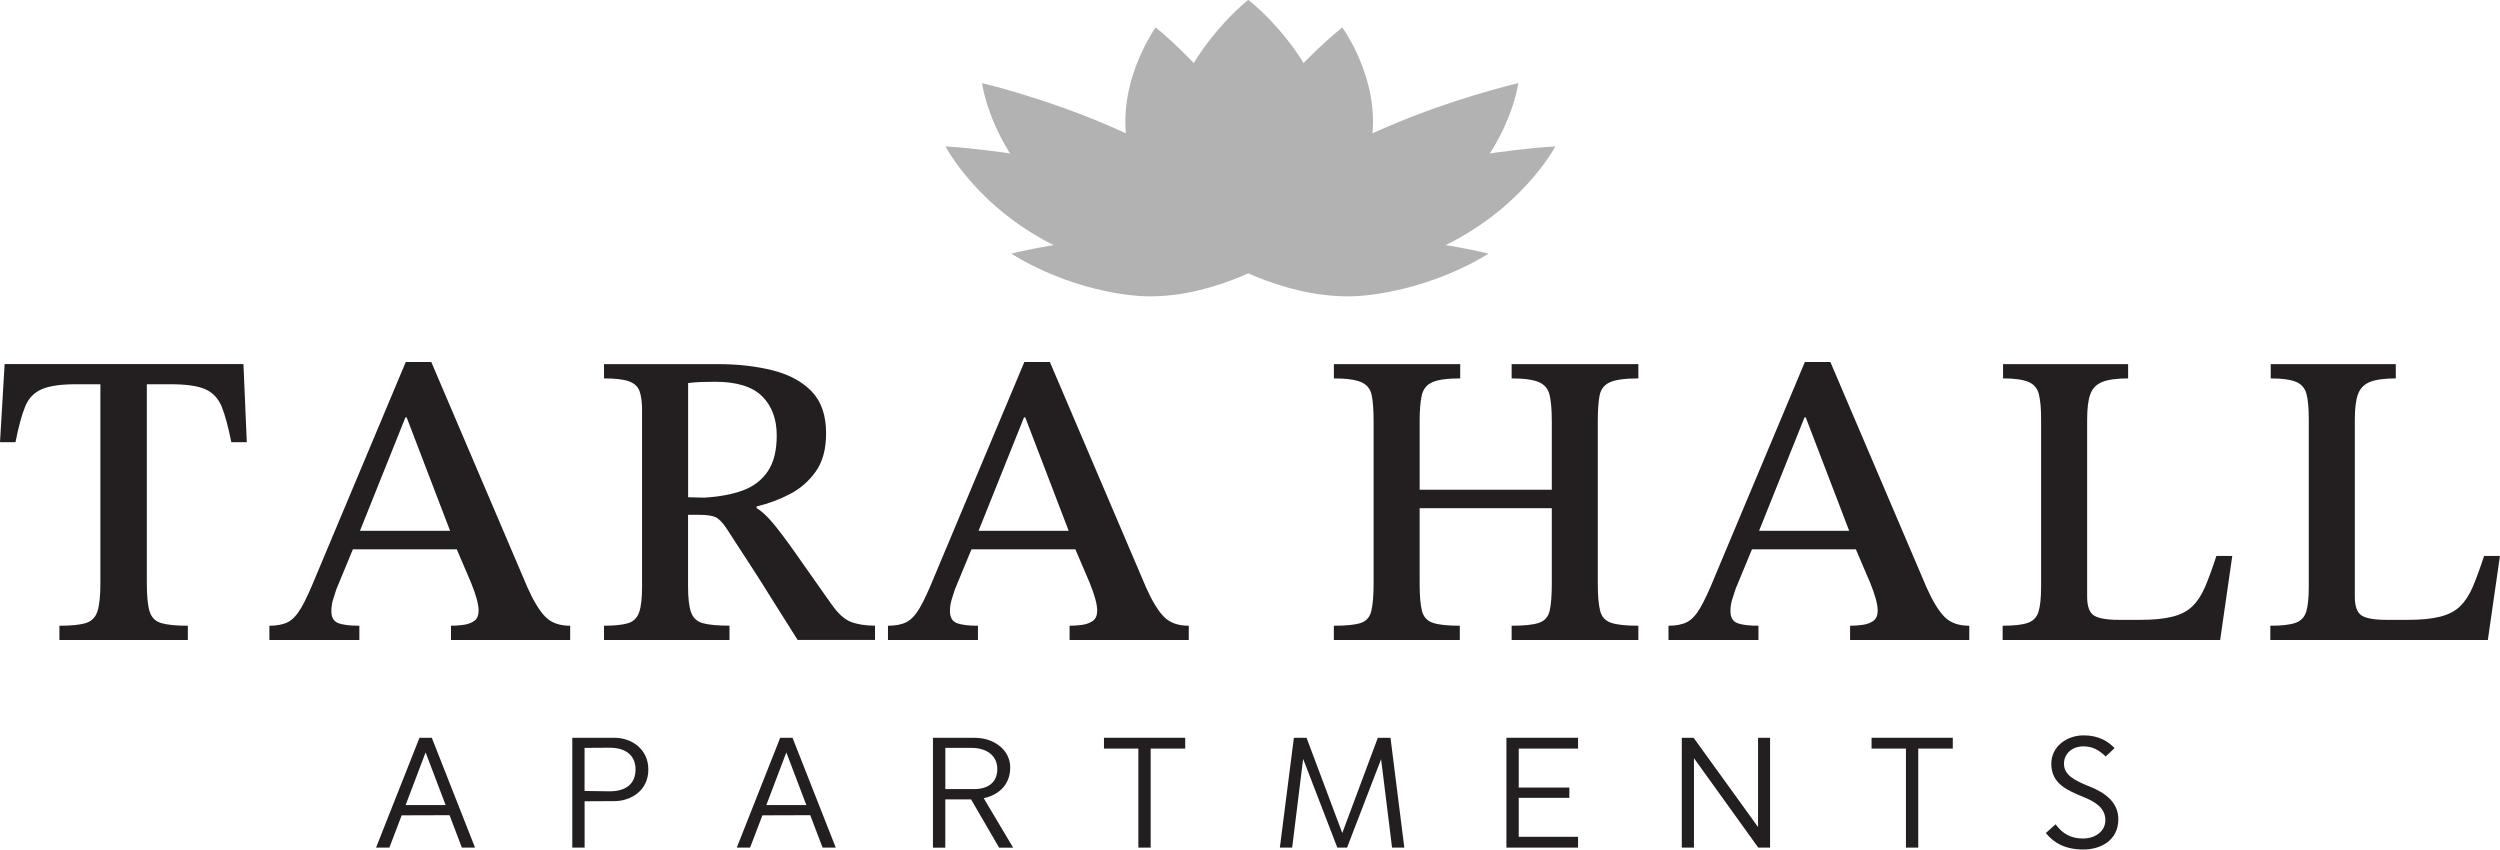
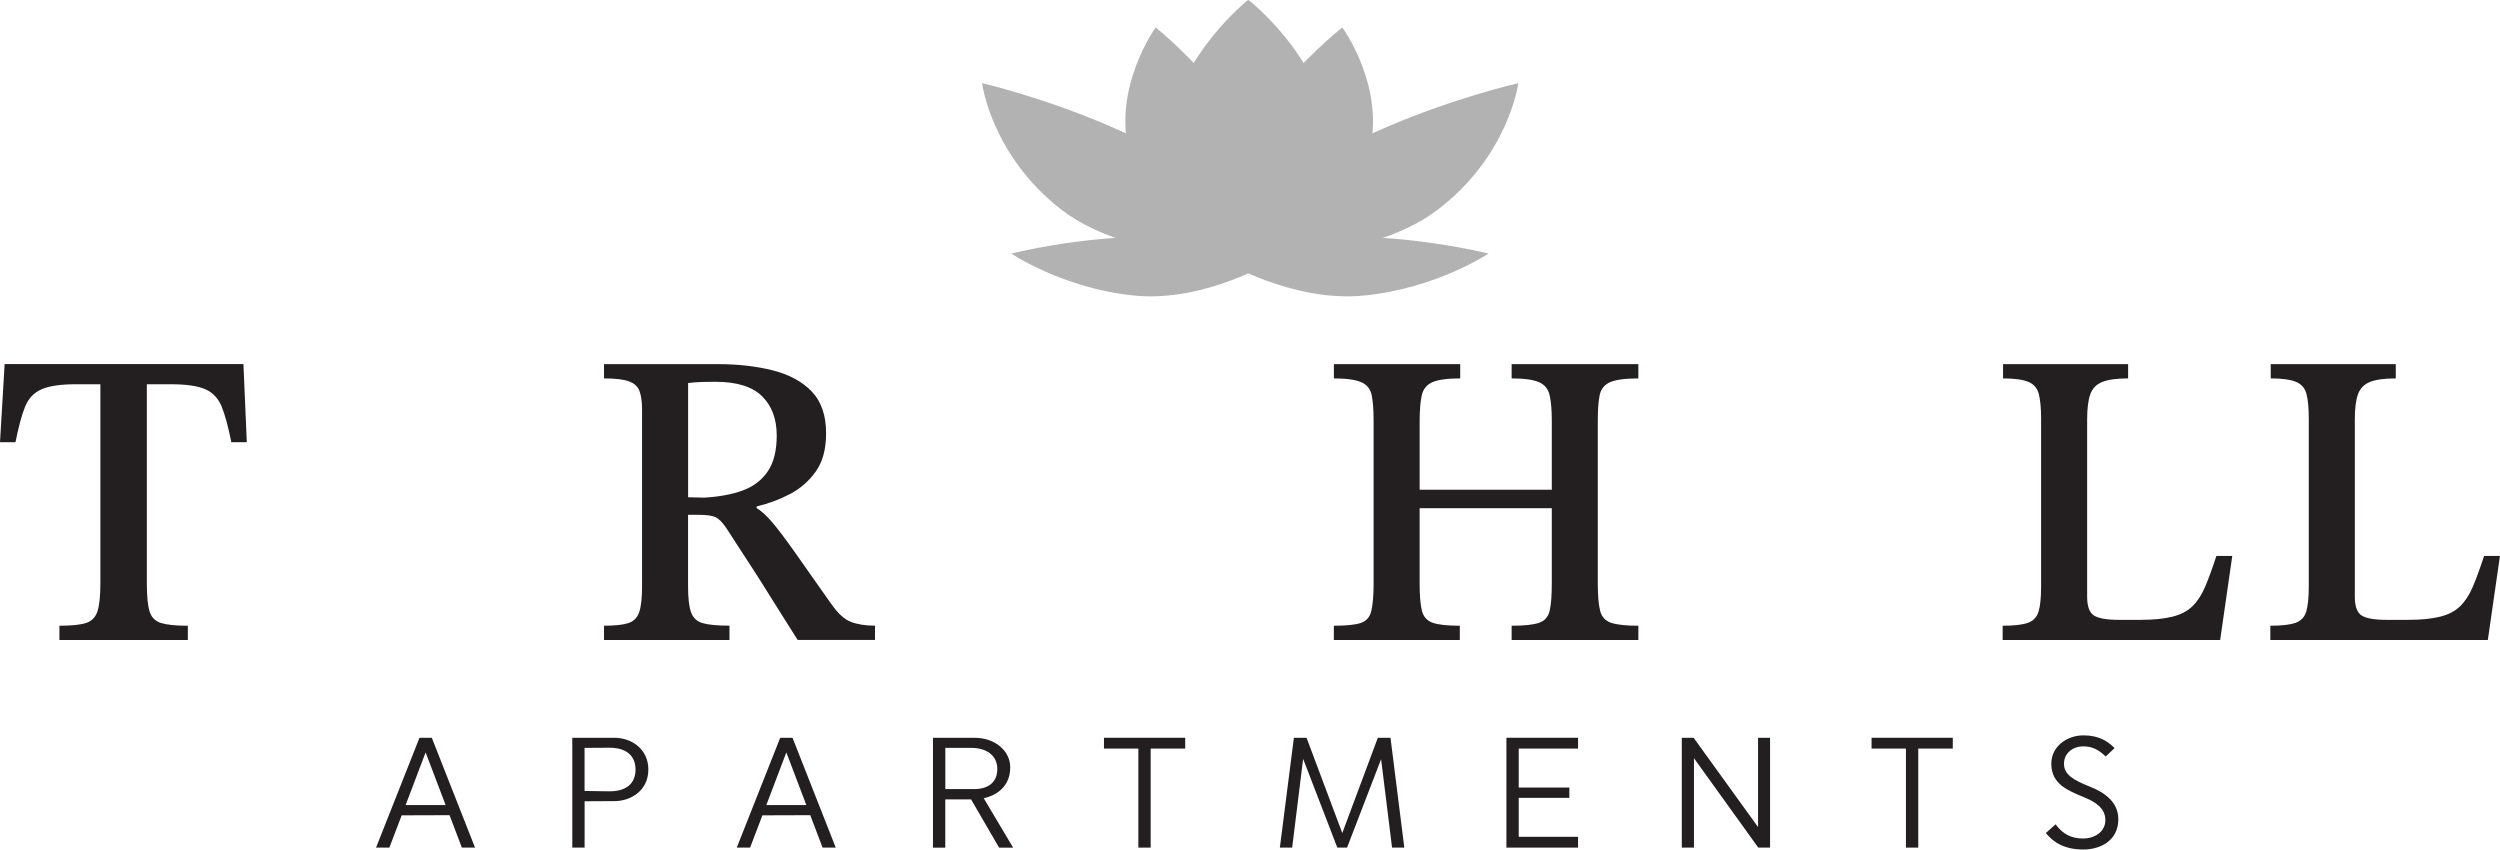
<svg xmlns="http://www.w3.org/2000/svg" id="Layer_1" data-name="Layer 1" viewBox="0 0 497.34 169">
  <defs>
    <style>
      .cls-1 {
        fill: #231f20;
      }

      .cls-2, .cls-3 {
        isolation: isolate;
      }

      .cls-3 {
        mix-blend-mode: multiply;
      }

      .cls-3, .cls-4 {
        fill: #b2b2b2;
      }
    </style>
  </defs>
  <g class="cls-2">
    <g id="logos">
      <g>
        <g>
          <g>
            <path class="cls-4" d="M251.36,52.34s-22.86-8.23-26.58-21.45c-3.71-13.21,5.12-25.43,5.12-25.43,0,0,31.5,24.99,21.46,46.88h0Z" />
            <path class="cls-3" d="M252.21,52.53s-18.54-.54-27.03-8.29c-8.49-7.74-8.44-17.47-8.44-17.47,0,0,31.85,9.54,35.48,25.75h0Z" />
            <path class="cls-3" d="M252.09,52.53s-20.51-12.62-19.16-27.01c1.36-14.39,15.35-25.52,15.35-25.52,0,0,22.88,31.57,3.81,52.53Z" />
-             <path class="cls-4" d="M252.58,52.08s-24.83,5.04-41.35-2.54c-16.52-7.58-23.14-20.42-23.14-20.42,0,0,48.57,2.7,64.5,22.95h-.01Z" />
            <path class="cls-3" d="M253.38,51.8s-13.68,8.43-27.83,6.99c-14.15-1.44-24.35-8.34-24.35-8.34,0,0,32.56-8.39,52.18,1.35Z" />
          </g>
          <path class="cls-3" d="M253.33,51.87s-27.78.82-41.96-10c-14.18-10.82-16-25.33-16-25.33,0,0,49.4,11.45,57.97,35.33h0Z" />
        </g>
        <g>
          <g>
            <path class="cls-4" d="M245.27,52.34s23.18-8.23,26.95-21.45c3.76-13.21-5.19-25.43-5.19-25.43,0,0-31.94,24.99-21.76,46.88Z" />
            <path class="cls-3" d="M244.4,52.53s18.8-.54,27.41-8.29c8.61-7.74,8.56-17.47,8.56-17.47,0,0-32.3,9.54-35.97,25.75h0Z" />
            <path class="cls-3" d="M244.52,52.53s20.8-12.62,19.43-27.01C262.58,11.13,248.39,0,248.39,0,248.39,0,225.19,31.57,244.52,52.53h0Z" />
-             <path class="cls-4" d="M244.02,52.08s25.17,5.04,41.93-2.54c16.75-7.58,23.47-20.42,23.47-20.42,0,0-49.25,2.7-65.4,22.95h0Z" />
            <path class="cls-3" d="M243.21,51.8s13.87,8.43,28.22,6.99c14.35-1.44,24.69-8.34,24.69-8.34,0,0-33.02-8.39-52.91,1.35h0Z" />
          </g>
          <path class="cls-3" d="M243.26,51.87s28.17.82,42.55-10,16.23-25.33,16.23-25.33c0,0-50.09,11.45-58.78,35.33h0Z" />
        </g>
        <g>
          <path class="cls-1" d="M83.45,146.77l-8.64,21.85h2.65l2.45-6.42,9.52-.03,2.45,6.45h2.62l-8.6-21.85h-2.45ZM80.69,160.16l3.98-10.48,3.98,10.48h-7.96Z" />
          <path class="cls-1" d="M122.25,146.77h-8.4v21.85h2.45v-9.22l5.95-.03c3.19,0,6.73-2.05,6.73-6.28s-3.53-6.32-6.73-6.32ZM121.19,157.42l-4.9-.07v-8.57l4.9-.03c3.37-.03,5.24,1.57,5.24,4.34,0,2.8-1.87,4.36-5.24,4.33Z" />
          <path class="cls-1" d="M155.21,146.77l-8.64,21.85h2.65l2.45-6.42,9.52-.03,2.45,6.45h2.62l-8.6-21.85h-2.45ZM152.45,160.16l3.98-10.48,3.98,10.48h-7.96Z" />
          <path class="cls-1" d="M200.97,152.65c0-3.34-3.09-5.87-7.04-5.87h-8.33v21.85h2.45v-9.6h5.13l5.58,9.6h2.79l-5.85-9.83c3.16-.72,5.27-2.81,5.27-6.15ZM188.06,156.98h0v-8.2h5.14c3.23,0,5.2,1.63,5.2,4.2s-1.71,4-4.63,4h-5.71Z" />
          <polygon class="cls-1" points="219.62 148.92 226.46 148.92 226.46 168.62 228.91 168.62 228.91 148.92 235.78 148.92 235.78 146.77 219.62 146.77 219.62 148.92" />
          <polygon class="cls-1" points="274.1 146.77 267.03 165.72 259.92 146.77 257.4 146.77 254.61 168.62 257.06 168.62 259.24 150.97 266.04 168.62 267.98 168.62 274.75 151.03 276.93 168.62 279.37 168.62 276.62 146.77 274.1 146.77" />
          <polygon class="cls-1" points="299.68 168.62 313.93 168.62 313.93 166.47 302.13 166.47 302.13 158.72 312.2 158.72 312.2 156.67 302.13 156.67 302.13 148.92 313.93 148.92 313.93 146.77 299.68 146.77 299.68 168.62" />
          <polygon class="cls-1" points="349.74 146.77 349.74 164.53 336.92 146.77 334.57 146.77 334.57 168.62 336.99 168.62 336.99 150.83 349.78 168.62 352.13 168.62 352.13 146.77 352.12 146.77 349.74 146.77" />
          <polygon class="cls-1" points="372.32 148.92 379.16 148.92 379.16 168.62 381.61 168.62 381.61 148.92 388.48 148.92 388.48 146.77 372.32 146.77 372.32 148.92" />
          <path class="cls-1" d="M415.7,156.47c-3.26-1.3-5.1-2.39-5.1-4.54,0-2.02,1.66-3.45,3.84-3.45,1.81,0,3.07.68,4.46,2.01l1.77-1.67c-1.36-1.37-3.17-2.53-6.16-2.53-3.44,0-6.43,2.28-6.43,5.63,0,4.1,3.3,5.33,6.46,6.66,2.35.96,4.29,2.19,4.29,4.58s-2.25,3.65-4.39,3.65c-2.41,0-4.08-.88-5.51-2.83l-1.94,1.74h0c1.6,1.98,3.87,3.28,7.48,3.28,3.23,0,6.94-1.67,6.94-6.04,0-3.31-2.58-5.26-5.71-6.49Z" />
          <path class="cls-1" d="M.92,72.43l-.92,15.54h3.08c.61-3.06,1.24-5.42,1.91-7.06.67-1.65,1.76-2.8,3.29-3.47,1.52-.67,3.81-1,6.86-1h4.83v39.6c0,2.51-.19,4.36-.58,5.56-.39,1.2-1.15,1.98-2.29,2.34-1.13.36-2.9.54-5.28.54v2.84h25.55v-2.84c-2.39,0-4.16-.18-5.33-.54-1.17-.36-1.93-1.14-2.29-2.34-.36-1.2-.54-3.05-.54-5.56v-39.6h4.74c3.11,0,5.41.33,6.91,1s2.58,1.83,3.25,3.47c.66,1.64,1.3,4,1.91,7.06h3.08l-.67-15.54H.92Z" />
-           <path class="cls-1" d="M104.94,116.88l-19.14-44.86h-5.08l-17.81,42.44c-1.17,2.89-2.17,5.05-3,6.47-.83,1.42-1.72,2.37-2.66,2.84-.94.47-2.16.71-3.66.71v2.84h17.9v-2.84c-1.94,0-3.35-.18-4.24-.54s-1.33-1.15-1.33-2.38c0-.78.11-1.54.33-2.26.23-.72.45-1.42.67-2.09l3.28-7.93h20.67l2.85,6.67c.5,1.23.87,2.3,1.12,3.22.25.92.37,1.69.37,2.3,0,.95-.29,1.64-.87,2.05-.58.41-1.3.68-2.16.79-.87.12-1.68.17-2.46.17v2.84h23.71v-2.84c-2.11,0-3.75-.58-4.91-1.75-1.17-1.17-2.36-3.12-3.58-5.85ZM80.9,83.04l8.64,22.56h-17.93l9.04-22.56h.25Z" />
          <path class="cls-1" d="M165.41,120.21c-3.05-4.34-5.49-7.81-7.32-10.4-1.83-2.59-3.31-4.55-4.45-5.89-1.14-1.34-2.18-2.28-3.12-2.84v-.33c2.33-.55,4.54-1.37,6.62-2.46,2.08-1.08,3.8-2.59,5.16-4.51,1.36-1.92,2.04-4.44,2.04-7.56,0-3.56-.94-6.33-2.83-8.31-1.89-1.98-4.47-3.38-7.74-4.22-3.27-.83-6.93-1.25-10.98-1.25h-22.63v2.84c2.22,0,3.87.19,4.95.58,1.08.39,1.79,1.04,2.12,1.96.33.92.5,2.16.5,3.72v35.09c0,2.34-.19,4.07-.58,5.18-.39,1.11-1.13,1.84-2.21,2.17-1.08.33-2.67.5-4.78.5v2.84h24.96,0v-2.85c-2.39,0-4.16-.17-5.33-.5-1.16-.33-1.94-1.07-2.33-2.21s-.58-2.82-.58-5.05v-14.29h2.16c1.5,0,2.6.15,3.29.46s1.46,1.1,2.29,2.38c.83,1.28,1.63,2.52,2.41,3.72.77,1.19,1.66,2.56,2.66,4.09,1,1.53,2.21,3.44,3.62,5.72,1.42,2.28,3.21,5.12,5.37,8.52h15.39v-2.84c-1.88,0-3.48-.25-4.78-.75-1.31-.5-2.59-1.67-3.87-3.51ZM147.74,97.58c-2.14.78-4.7,1.25-7.7,1.42l-3.16-.08h.01v-22.72c.88-.11,1.78-.18,2.7-.21.91-.03,1.81-.04,2.7-.04,4.27,0,7.38.96,9.32,2.88,1.94,1.92,2.91,4.52,2.91,7.81,0,3.01-.6,5.39-1.79,7.14s-2.86,3.02-4.99,3.8Z" />
-           <path class="cls-1" d="M228,116.88l-19.14-44.86h-5.08l-17.81,42.44c-1.17,2.89-2.17,5.05-3,6.47-.83,1.42-1.72,2.37-2.66,2.84-.94.47-2.16.71-3.66.71v2.84h17.9v-2.84c-1.94,0-3.35-.18-4.24-.54-.89-.36-1.33-1.15-1.33-2.38,0-.78.11-1.54.33-2.26.23-.72.45-1.42.67-2.09l3.28-7.93h20.67l2.85,6.67c.5,1.23.87,2.3,1.12,3.22.25.92.37,1.69.37,2.3,0,.95-.29,1.64-.87,2.05-.58.41-1.3.68-2.16.79-.87.12-1.68.17-2.46.17v2.84h23.71v-2.84c-2.11,0-3.75-.58-4.91-1.75-1.17-1.17-2.36-3.12-3.58-5.85ZM203.96,83.04l8.64,22.56h-17.93l9.04-22.56h.25Z" />
          <path class="cls-1" d="M300.72,75.28c2.5,0,4.31.25,5.45.75,1.13.5,1.84,1.38,2.12,2.63.28,1.26.42,2.97.42,5.14v13.62h-26.29v-13.62c0-2.17.14-3.89.42-5.14.28-1.25.98-2.13,2.12-2.63,1.13-.5,2.98-.75,5.53-.75v-2.84h-25.13v2.84c2.5,0,4.31.25,5.45.75s1.83,1.38,2.08,2.63c.25,1.26.37,2.97.37,5.14v32.25c0,2.45-.16,4.29-.46,5.51-.3,1.23-1.01,2.02-2.12,2.38-1.12.36-2.89.54-5.33.54v2.84h25.06v-2.84c-2.44,0-4.23-.19-5.37-.58-1.13-.39-1.86-1.18-2.16-2.38-.31-1.19-.46-3.02-.46-5.47v-14.95h26.29v14.95c0,2.4-.14,4.21-.42,5.43-.28,1.22-.98,2.03-2.12,2.42-1.14.39-2.95.58-5.45.58v2.84h25.21v-2.84c-2.44,0-4.24-.19-5.41-.58-1.16-.39-1.9-1.19-2.2-2.42-.31-1.22-.46-3.03-.46-5.43v-32.25c0-2.23.12-3.95.37-5.18.25-1.22.94-2.09,2.08-2.59,1.14-.5,3.01-.75,5.62-.75v-2.84h-25.21v2.84Z" />
-           <path class="cls-1" d="M383.27,116.88l-19.14-44.86h-5.08l-17.81,42.44c-1.17,2.89-2.17,5.05-3,6.47s-1.72,2.37-2.66,2.84c-.94.47-2.16.71-3.66.71v2.84h17.9v-2.84c-1.94,0-3.35-.18-4.24-.54-.89-.36-1.33-1.15-1.33-2.38,0-.78.11-1.54.33-2.26.23-.72.45-1.42.67-2.09l3.28-7.93h20.67l2.85,6.67c.5,1.23.87,2.3,1.12,3.22.25.92.37,1.69.37,2.3,0,.95-.29,1.64-.87,2.05-.58.41-1.3.68-2.16.79-.87.12-1.68.17-2.46.17v2.84h23.71v-2.84c-2.11,0-3.75-.58-4.91-1.75-1.17-1.17-2.36-3.12-3.58-5.85ZM359.23,83.04l8.64,22.56h-17.93l9.04-22.56h.25Z" />
          <path class="cls-1" d="M438.71,116.66c-.7,1.65-1.54,2.96-2.54,3.93-.99.98-2.33,1.67-3.99,2.09-1.67.42-3.8.63-6.41.63h-4.24c-2.44,0-4.1-.3-4.99-.88-.89-.59-1.33-1.83-1.33-3.72v-35.25c0-2.17.2-3.84.62-5.01.41-1.16,1.21-1.99,2.37-2.46,1.17-.47,2.88-.71,5.16-.71v-2.84h-24.88v2.84c2.22,0,3.88.22,4.99.67,1.11.44,1.81,1.25,2.12,2.42s.46,2.84.46,5.01v33.33c0,2.17-.17,3.82-.5,4.93-.33,1.12-1.04,1.87-2.12,2.26-1.08.39-2.76.58-5.03.58v2.84h43.27s2.41-16.72,2.41-16.72h-3.16c-.78,2.4-1.52,4.42-2.21,6.06Z" />
          <path class="cls-1" d="M494.17,110.6c-.78,2.4-1.52,4.42-2.21,6.06-.7,1.65-1.54,2.96-2.54,3.93-.99.98-2.33,1.67-3.99,2.09-1.67.42-3.8.63-6.41.63h-4.24c-2.44,0-4.1-.3-4.99-.88-.89-.59-1.33-1.83-1.33-3.72v-35.25c0-2.17.2-3.84.62-5.01.41-1.16,1.21-1.99,2.37-2.46,1.17-.47,2.88-.71,5.16-.71v-2.84h-24.88v2.84c2.22,0,3.88.22,4.99.67,1.11.44,1.81,1.25,2.12,2.42s.46,2.84.46,5.01v33.33c0,2.17-.17,3.82-.5,4.93-.33,1.12-1.04,1.87-2.12,2.26-1.08.39-2.76.58-5.03.58v2.84h43.27s2.41-16.72,2.41-16.72h-3.16Z" />
        </g>
      </g>
    </g>
  </g>
</svg>